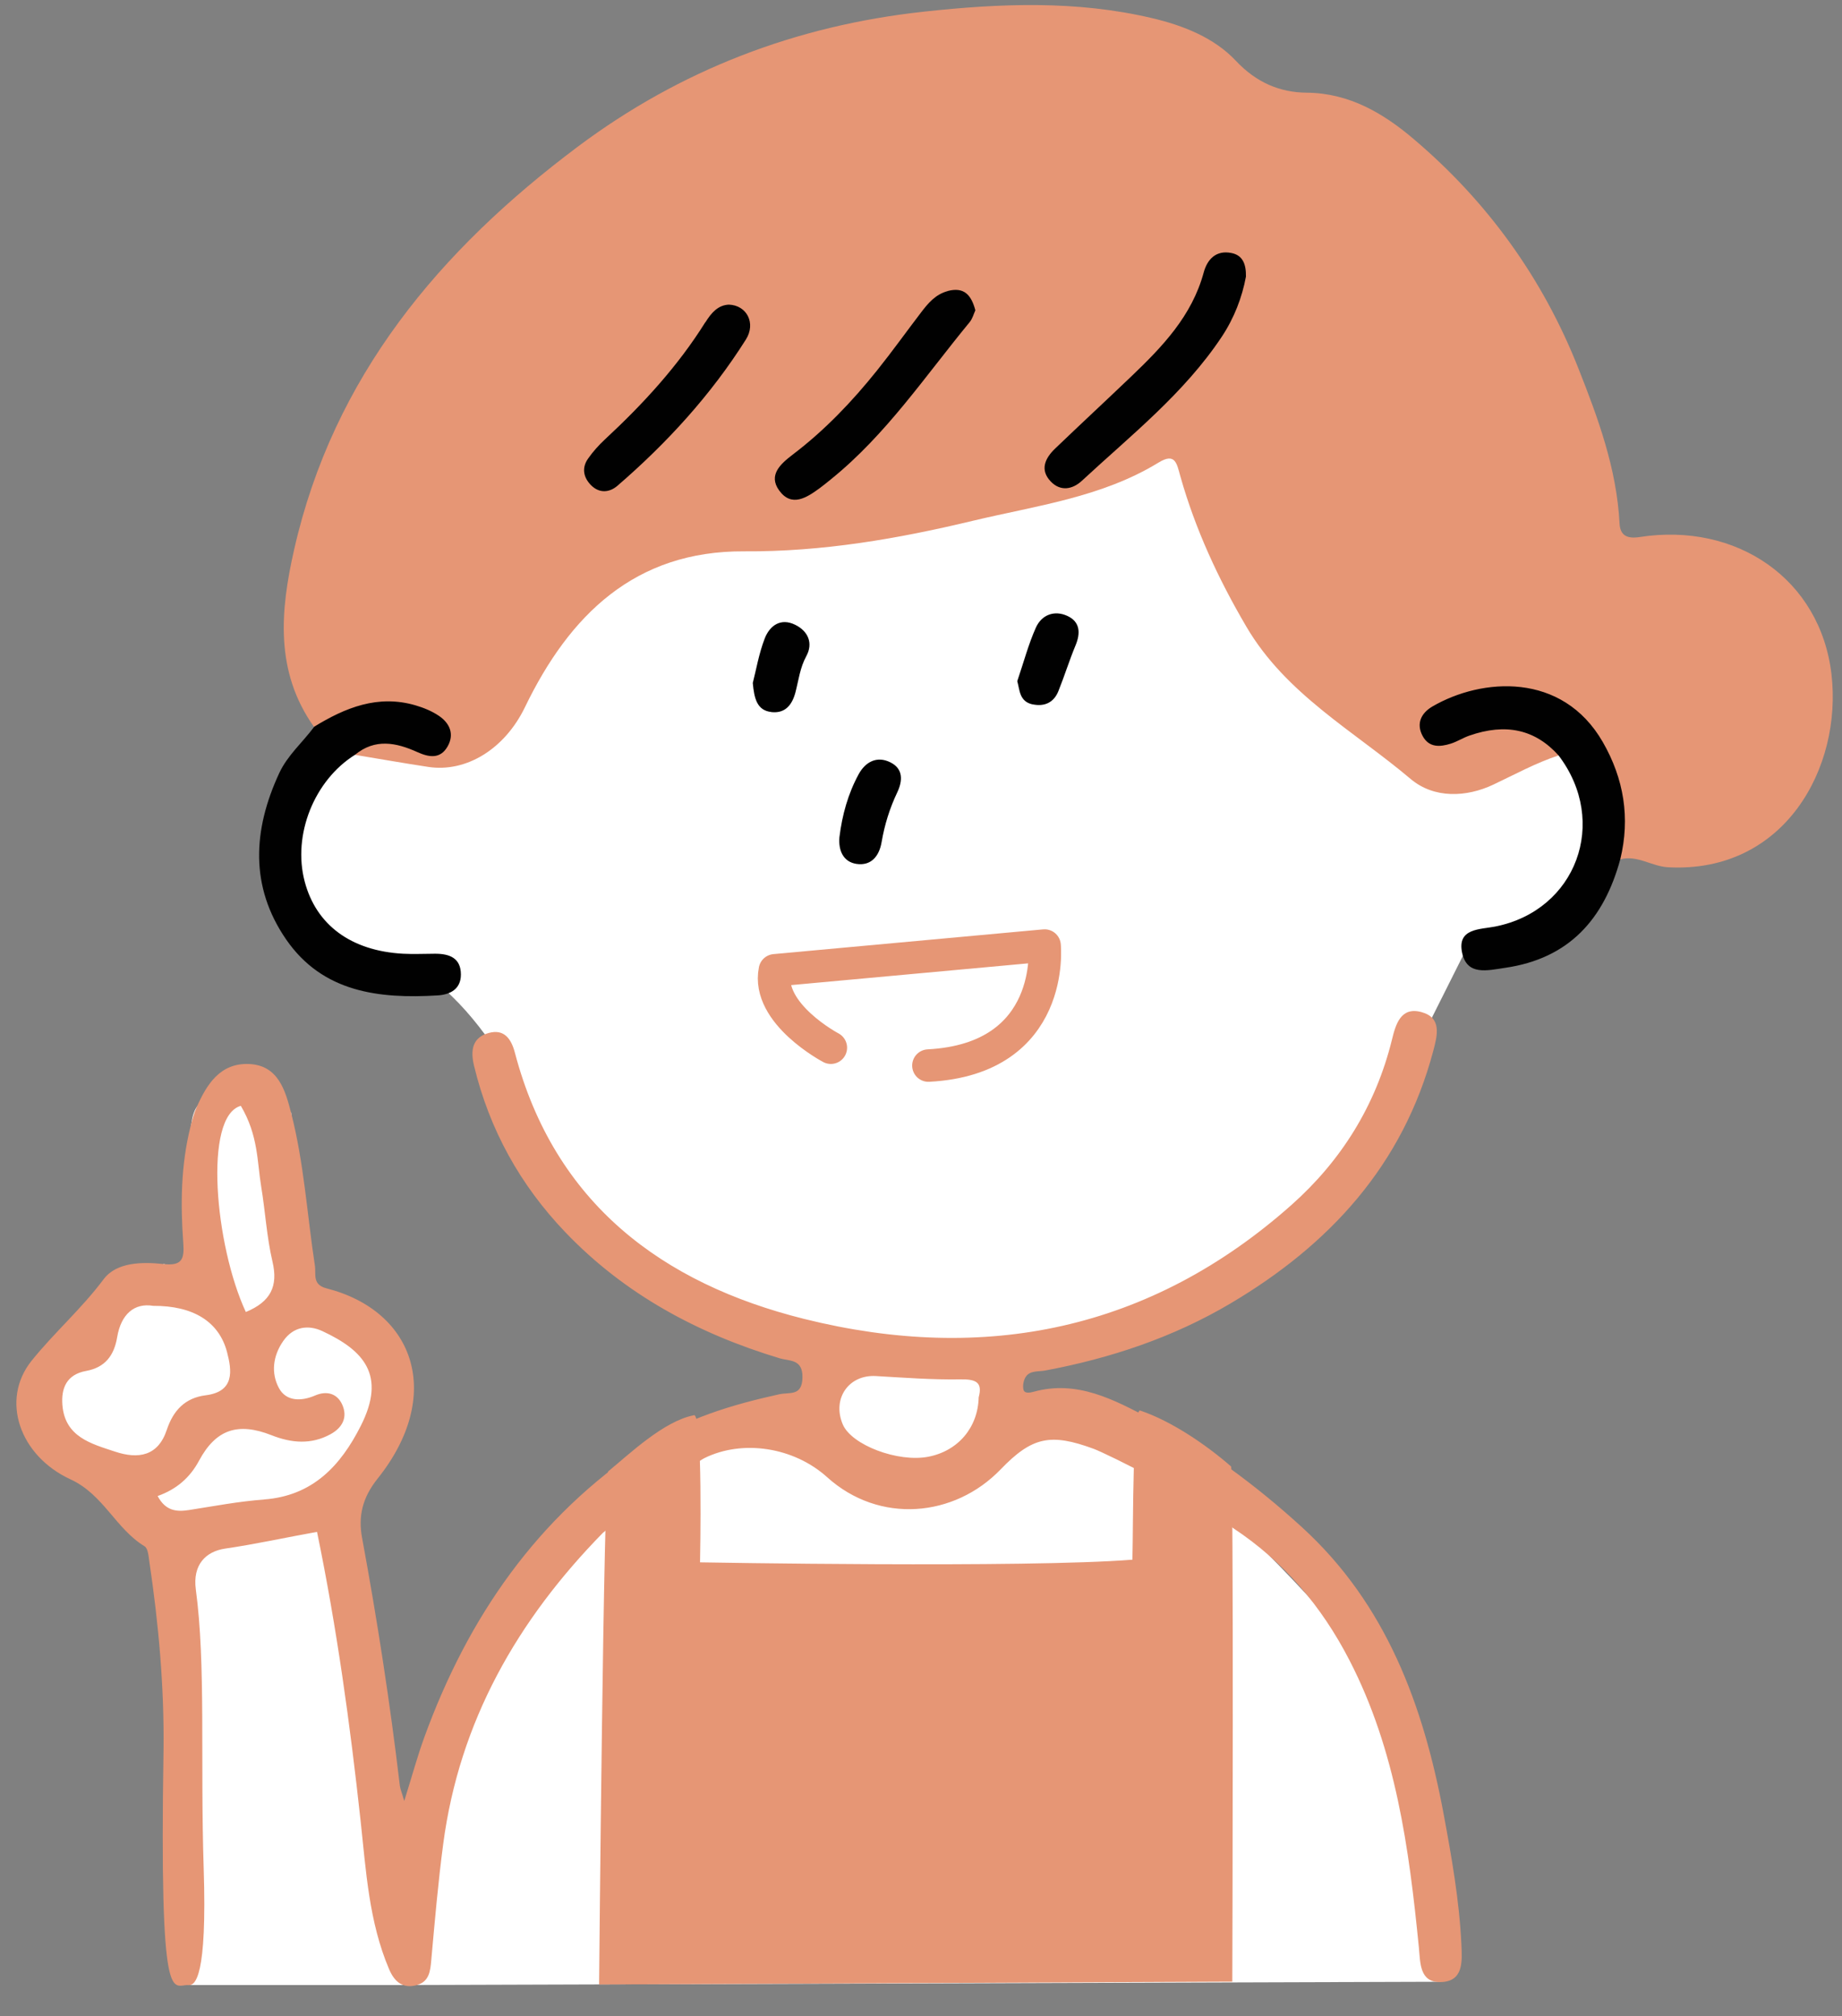
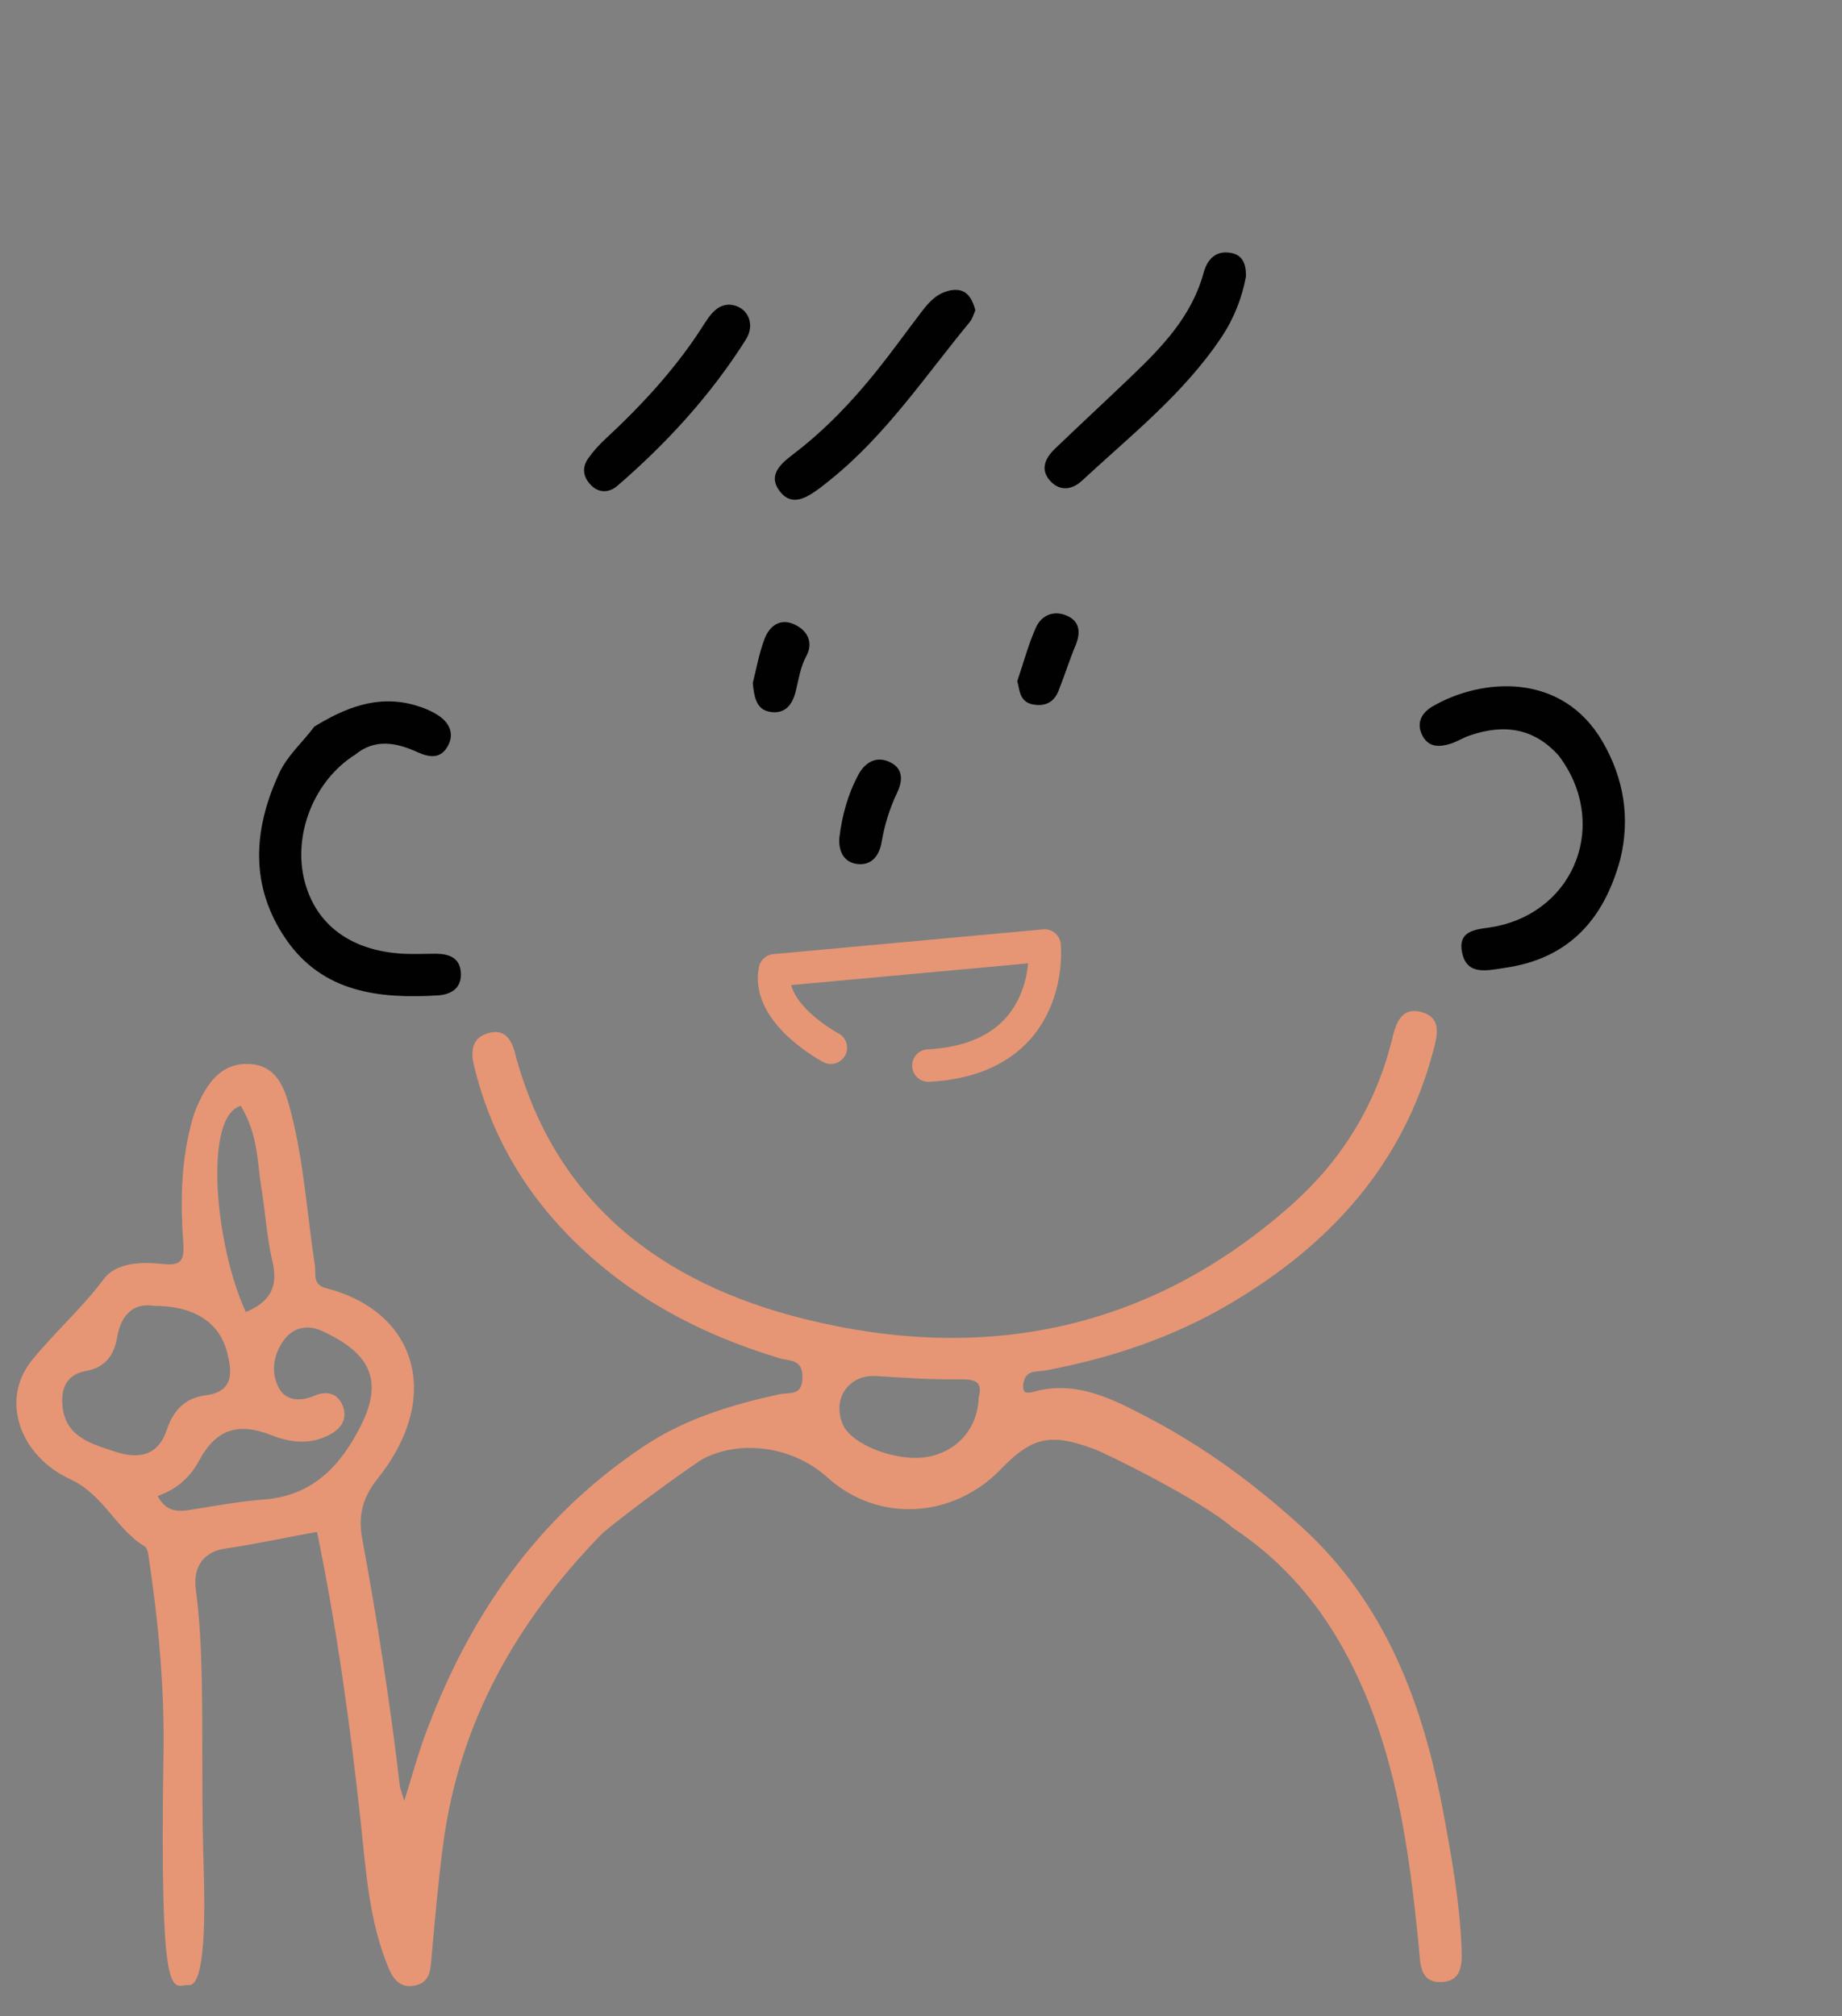
<svg xmlns="http://www.w3.org/2000/svg" data-name="指差ししている女性保育士" fill="#e69675" height="310.4" preserveAspectRatio="xMidYMid meet" version="1" viewBox="34.9 18.7 283.6 310.4" width="283.6" zoomAndPan="magnify">
  <rect x="34.9" y="18.7" width="283.6" height="310.4" fill="#808080" stroke="none" />
  <g id="change1_1">
-     <path d="M68.36,216.03s-6.49-21.8-3.2-26.86,14.57,.82,14.57,.82l2.41,27.49,8.18,3.2,4.84,10.52-7.63,20.1-26.54,3.52-21.07-18.97,4.56-12.76,15.63-9.8,8.25,2.75Zm-5.45,108.28h36.08l-11.47-73.01-26.54,3.52,1.92,69.49ZM120.62,88.71l96.31-6.2s60.28,46.09,62.9,53.57c2.39,6.82,1.29,17.29-1.65,24.36-2.95,7.07-17.86,5.04-17.86,5.04,0,0-2.7,5.37-6.1,12.17-2.37,4.73-6.03,12.84-8.81,18.28-6.77,13.25-18.98,25.43-58.22,31.29-52.15,1.9-68.34-32.18-68.34-32.18,0,0-8.4-22.93-23.06-28.86-17.47-3.53-18.54-18.48-8.75-29.9,3.24-6.33,17.49-3.37,17.49-3.37l16.08-44.2Zm136.06,235.1s-5.86-43.55-18.38-57.21c-12.52-13.66-19.05-19.47-31.86-25.22-12.81-5.75-16.69-2.24-16.69-2.24l-1.52-9.32h-22.93l-4.44,9.32s-8.12-.67-15.11,2.24c-20.9,8.68-26.2,14.99-32.42,26.11-8.88,15.88-14.34,56.81-14.34,56.81l157.69-.5Z" fill="#ffffff" />
-   </g>
+     </g>
  <g id="change2_1">
    <path d="M259.9,318.03c-.32-6.75-1.5-13.4-2.73-20.03-3.12-16.77-8.83-32.34-21.85-44.21-7.11-6.49-14.86-12.22-23.37-16.69-5.48-2.88-11.21-6-17.92-4.13-.6,.17-1.4,.29-1.55-.32-.16-.63,.02-1.55,.41-2.07,.68-.9,1.89-.69,2.92-.88,10.06-1.88,19.68-5.09,28.51-10.31,15.27-9.03,26.58-21.31,31.25-38.9,.65-2.44,1.33-5.11-1.81-5.97-3.21-.88-3.98,1.9-4.56,4.28-2.49,10.08-7.77,18.56-15.42,25.37-21.78,19.37-47.33,24.49-75.04,17.59-21.9-5.45-38.46-17.82-44.56-40.97-.58-2.22-1.69-3.7-4.03-3.06-2.5,.68-2.85,2.63-2.27,5.03,2.37,9.85,7.11,18.39,14.09,25.68,9.15,9.55,20.4,15.58,32.95,19.37,1.54,.46,3.59,.09,3.53,2.97-.06,2.93-1.96,2.22-3.59,2.58-7.31,1.61-14.41,3.74-20.76,7.95-16.52,10.97-27.13,26.38-33.83,44.74-1.11,3.04-1.96,6.19-3.13,9.92-.36-1.26-.61-1.81-.68-2.37-1.51-12.79-3.48-25.51-5.82-38.18-.6-3.26,.04-6.13,2.4-9.08,10.2-12.76,5.79-25.8-7.86-29.29-2.25-.58-1.59-2.18-1.8-3.52-1.2-7.84-1.67-15.8-3.66-23.5-.89-3.46-1.99-7.34-6.49-7.52-4.42-.18-6.51,3.12-8.07,6.7-.42,.95-.68,1.97-.94,2.98-1.47,5.89-1.54,11.9-1.1,17.89,.18,2.48-.21,3.53-3.02,3.23-3.31-.36-7.27-.31-9.25,2.34-3.39,4.54-7.64,8.25-11.09,12.55-4.84,6.04-1.84,14.65,6.01,18.26,5.06,2.33,6.95,7.6,11.39,10.3,.55,.34,.62,1.61,.75,2.47,1.41,9.51,2.27,19.05,2.17,28.69-.66,41.18,1.41,36.19,3.84,36.4,1.04,.09,2.88-1.26,2.34-18.01-.54-16.75,.35-31.3-1.21-42.9-.51-3.8,1.51-5.86,4.54-6.3,4.72-.69,9.37-1.72,14.12-2.57,3.05,14.78,5.09,29.6,6.71,44.49,.84,7.72,1.28,15.53,4.38,22.82,.77,1.82,2,3.05,4.18,2.49,2-.52,2.17-2.13,2.32-3.87,.54-5.97,1.05-11.95,1.84-17.89,2.49-18.87,11.43-34.47,24.58-47.89,4.7-3.92,14.43-10.91,15.62-11.5,5.86-2.9,13.74-1.73,18.91,2.93,8.03,7.25,19.58,6.2,26.71-1.2,4.85-5.03,7.69-5.61,14.32-3.17,2.04,.75,16.85,8.07,21.48,12.21,7.81,5.15,13.61,12.02,17.89,20.31,7.17,13.88,9.19,28.98,10.7,44.21,.24,2.43,.09,5.42,3.33,5.37,3.57-.06,3.34-3.18,3.22-5.78ZM71.98,188.95c2.7,4.57,2.5,8.61,3.13,12.41,.64,3.84,.85,7.78,1.74,11.56,.9,3.81-.27,6.18-4.1,7.77-4.77-10.26-6.54-30.16-.77-31.74Zm-19.35,53.24c-3.68-1.22-7.71-2.25-8.12-7.15-.22-2.64,.66-4.74,3.66-5.28,2.9-.53,4.3-2.37,4.77-5.2,.59-3.52,2.63-5.31,5.55-4.82,6.15-.03,10.12,2.42,11.36,7.1,.75,2.85,1.22,6.11-3.29,6.67-3.18,.4-4.99,2.35-5.98,5.32-1.35,4.07-4.4,4.53-7.95,3.36Zm22.92,7.37c-3.88,.28-7.72,1.02-11.57,1.62-1.93,.3-3.6,.12-4.81-2.16,2.89-1.03,4.96-2.8,6.38-5.45,2.59-4.82,5.99-5.95,11.16-3.91,3.06,1.21,6.11,1.48,9.1-.17,1.82-1,2.64-2.6,1.79-4.52-.78-1.76-2.41-2.19-4.18-1.43-2.18,.94-4.48,.91-5.58-1.15-1.22-2.28-.95-4.91,.67-7.24,1.6-2.29,3.92-2.49,6-1.53,6.41,2.98,9.89,6.79,5.94,14.59-3.09,6.12-7.39,10.79-14.91,11.34Zm110.03-15.73c-.11,4.67-3.2,8.26-7.75,9.14-4.67,.91-11.84-1.8-13.18-4.99-1.67-3.96,.93-7.68,5.12-7.43,4.33,.25,8.67,.58,13,.51,2.37-.04,3.45,.43,2.81,2.77Z" />
  </g>
  <g id="change3_1">
-     <path d="M274.87,135c-3.5,1.15-6.72,2.92-10.04,4.49-4.14,1.96-9.13,2.19-12.75-.87-8.77-7.41-19.19-13.05-25.28-23.43-4.31-7.34-7.85-14.96-10.16-23.13-.56-1.98-.76-3.74-3.36-2.15-8.79,5.38-18.88,6.64-28.61,8.97-11.54,2.77-23.18,4.78-35.18,4.7-16.82-.1-26.9,9.78-33.77,24-3.13,6.48-9.08,10.07-14.87,9.19-3.78-.57-7.54-1.24-11.32-1.86,1.67-4.13,5.02-2.62,7.98-2.35,1.62,.14,3.95,2,4.59-.46,.69-2.64-2.12-3.26-4.11-3.7-3.29-.72-6.53-.3-9.68,.94-1.62,.64-3.12,1.91-5.07,1.26-6.04-8.52-5.19-17.87-3.06-27.26,6.03-26.66,22.41-46.13,43.68-62.06,15.79-11.82,33.6-18.64,53.24-20.78,11.77-1.28,23.48-1.76,35.13,.98,4.86,1.14,9.62,3.03,12.95,6.58,3.17,3.38,6.82,4.88,10.93,4.91,6.62,.06,11.88,3.26,16.45,7.14,11.3,9.58,19.84,21.37,25.32,35.22,3.06,7.72,5.93,15.51,6.37,23.95,.1,1.86,1.15,2.4,3.09,2.1,14.94-2.32,27.82,6.47,29.54,21.12,1.68,14.37-7.22,30.67-25.14,29.72-2.55-.13-4.74-1.92-7.36-1.22-1.49-1.41-.55-3.12-.52-4.68,.24-10.6-5.16-18.55-14.03-20.41-4.45-.93-8.62,.27-12.64,2.06-1.08,.48-2.21,1.39-1.54,2.8,.54,1.14,1.82,.98,2.82,.7,3.49-1.02,7.05-1.7,10.65-1.1,2.64,.44,5.77,.7,5.76,4.63Zm-50.23,188.78l-97.5,.44s.69-78.41,1.41-79c3.18-2.61,8.52-7.72,13.12-8.62,1.5-1.03,1.01,22.63,1.01,22.63,0,0,50.28,.9,66.57-.41,.14-5.51,.01-23.64,1.23-22.95,4.8,1.63,10.09,5.23,13.95,8.59,.46,.4,.2,79.32,.2,79.32Z" fill="#e69675" />
-   </g>
+     </g>
  <g id="change4_1">
    <path d="M83.24,130.6c4.82-2.96,9.85-5,15.63-3.31,1.27,.37,2.56,.9,3.64,1.64,1.63,1.12,2.37,2.79,1.32,4.66-1.13,2.01-2.88,1.71-4.67,.9-3.27-1.48-6.52-2.13-9.61,.42-6.29,3.94-9.63,12.34-7.74,19.5,1.76,6.7,7.15,10.68,15.14,11.12,1.65,.09,3.3,0,4.95,0,2.19,0,3.96,.64,3.96,3.21,0,2.29-1.72,3.1-3.61,3.21-9.01,.54-17.67-.47-23.29-8.61-5.62-8.15-5.12-16.88-1.07-25.61,1.28-2.76,3.6-4.73,5.37-7.12Zm181.9,30.74c-2.36,.47-5.92,.24-5.13,4.03,.75,3.57,3.85,2.74,6.63,2.33,9.87-1.43,15.22-7.52,17.72-16.7,1.56-6.38,.55-12.43-2.69-18.06-6.24-10.84-18.64-9.89-26.22-5.48-1.7,.99-2.57,2.6-1.51,4.56,.98,1.81,2.67,1.69,4.32,1.17,.99-.31,1.89-.9,2.87-1.24,5.62-1.96,10.13-.95,13.73,3.05,7.79,10.24,2.73,23.87-9.73,26.34Zm-98.39-9.64c2.23,.34,3.51-1.13,3.89-3.38,.45-2.64,1.24-5.18,2.4-7.62,.84-1.77,.96-3.63-1.05-4.63-2.08-1.04-3.85-.07-4.88,1.81-1.65,3.02-2.55,6.31-2.97,9.71-.18,2.07,.61,3.8,2.61,4.11Zm27.15-24.56c1.81,.38,3.25-.28,3.95-2.03,.94-2.33,1.68-4.73,2.64-7.04,.8-1.91,.7-3.64-1.24-4.54-2.01-.93-3.98-.19-4.87,1.81-1.14,2.55-1.86,5.29-2.86,8.23,.39,1.34,.3,3.14,2.38,3.58Zm-40.23,1.19c2.1,.23,3.19-1.07,3.71-3.08,.48-1.85,.69-3.75,1.66-5.53,1.09-1.99,.29-3.86-1.73-4.84-2.23-1.09-3.9,.15-4.66,2.09-.91,2.34-1.33,4.87-1.85,6.88,.22,2.37,.64,4.23,2.86,4.47ZM224.49,57.65c-2.38-.47-3.72,.98-4.27,3.02-1.81,6.67-6.35,11.4-11.13,15.97-3.89,3.72-7.84,7.38-11.73,11.11-1.55,1.48-2.41,3.28-.68,5.08,1.48,1.55,3.33,1.25,4.81-.13,7.55-7,15.71-13.43,21.5-22.13,1.92-2.88,3.15-6.09,3.74-9.29,.03-1.88-.47-3.28-2.24-3.63Zm-43.66,5.86c-1.89,.5-3.02,1.85-4.11,3.28-2.27,2.97-4.44,6.01-6.78,8.93-3.84,4.8-8.07,9.23-12.98,12.96-1.87,1.43-3.83,3.15-2.09,5.54,1.91,2.62,4.23,1.1,6.24-.37,.6-.44,1.18-.92,1.76-1.39,8.47-6.85,14.48-15.86,21.31-24.15,.45-.54,.64-1.3,.89-1.84-.64-2.39-1.75-3.62-4.25-2.97Zm-37.33,4.79c-4.23,6.77-9.59,12.6-15.42,18.01-.98,.91-1.89,1.92-2.65,3.01-.99,1.42-.71,2.89,.47,4.08,1.27,1.28,2.83,1.15,4.07,.08,7.63-6.59,14.38-13.97,19.77-22.51,1.58-2.51,.14-5.27-2.61-5.37-1.65,.06-2.69,1.22-3.61,2.7Z" fill="#010101" />
  </g>
  <path d="M162.82,180s-9.96-5.25-8.62-11.92l41.53-3.81s1.8,17.44-17.89,18.48" fill="none" stroke="#e69675" stroke-linecap="round" stroke-linejoin="round" stroke-width="5" />
</svg>